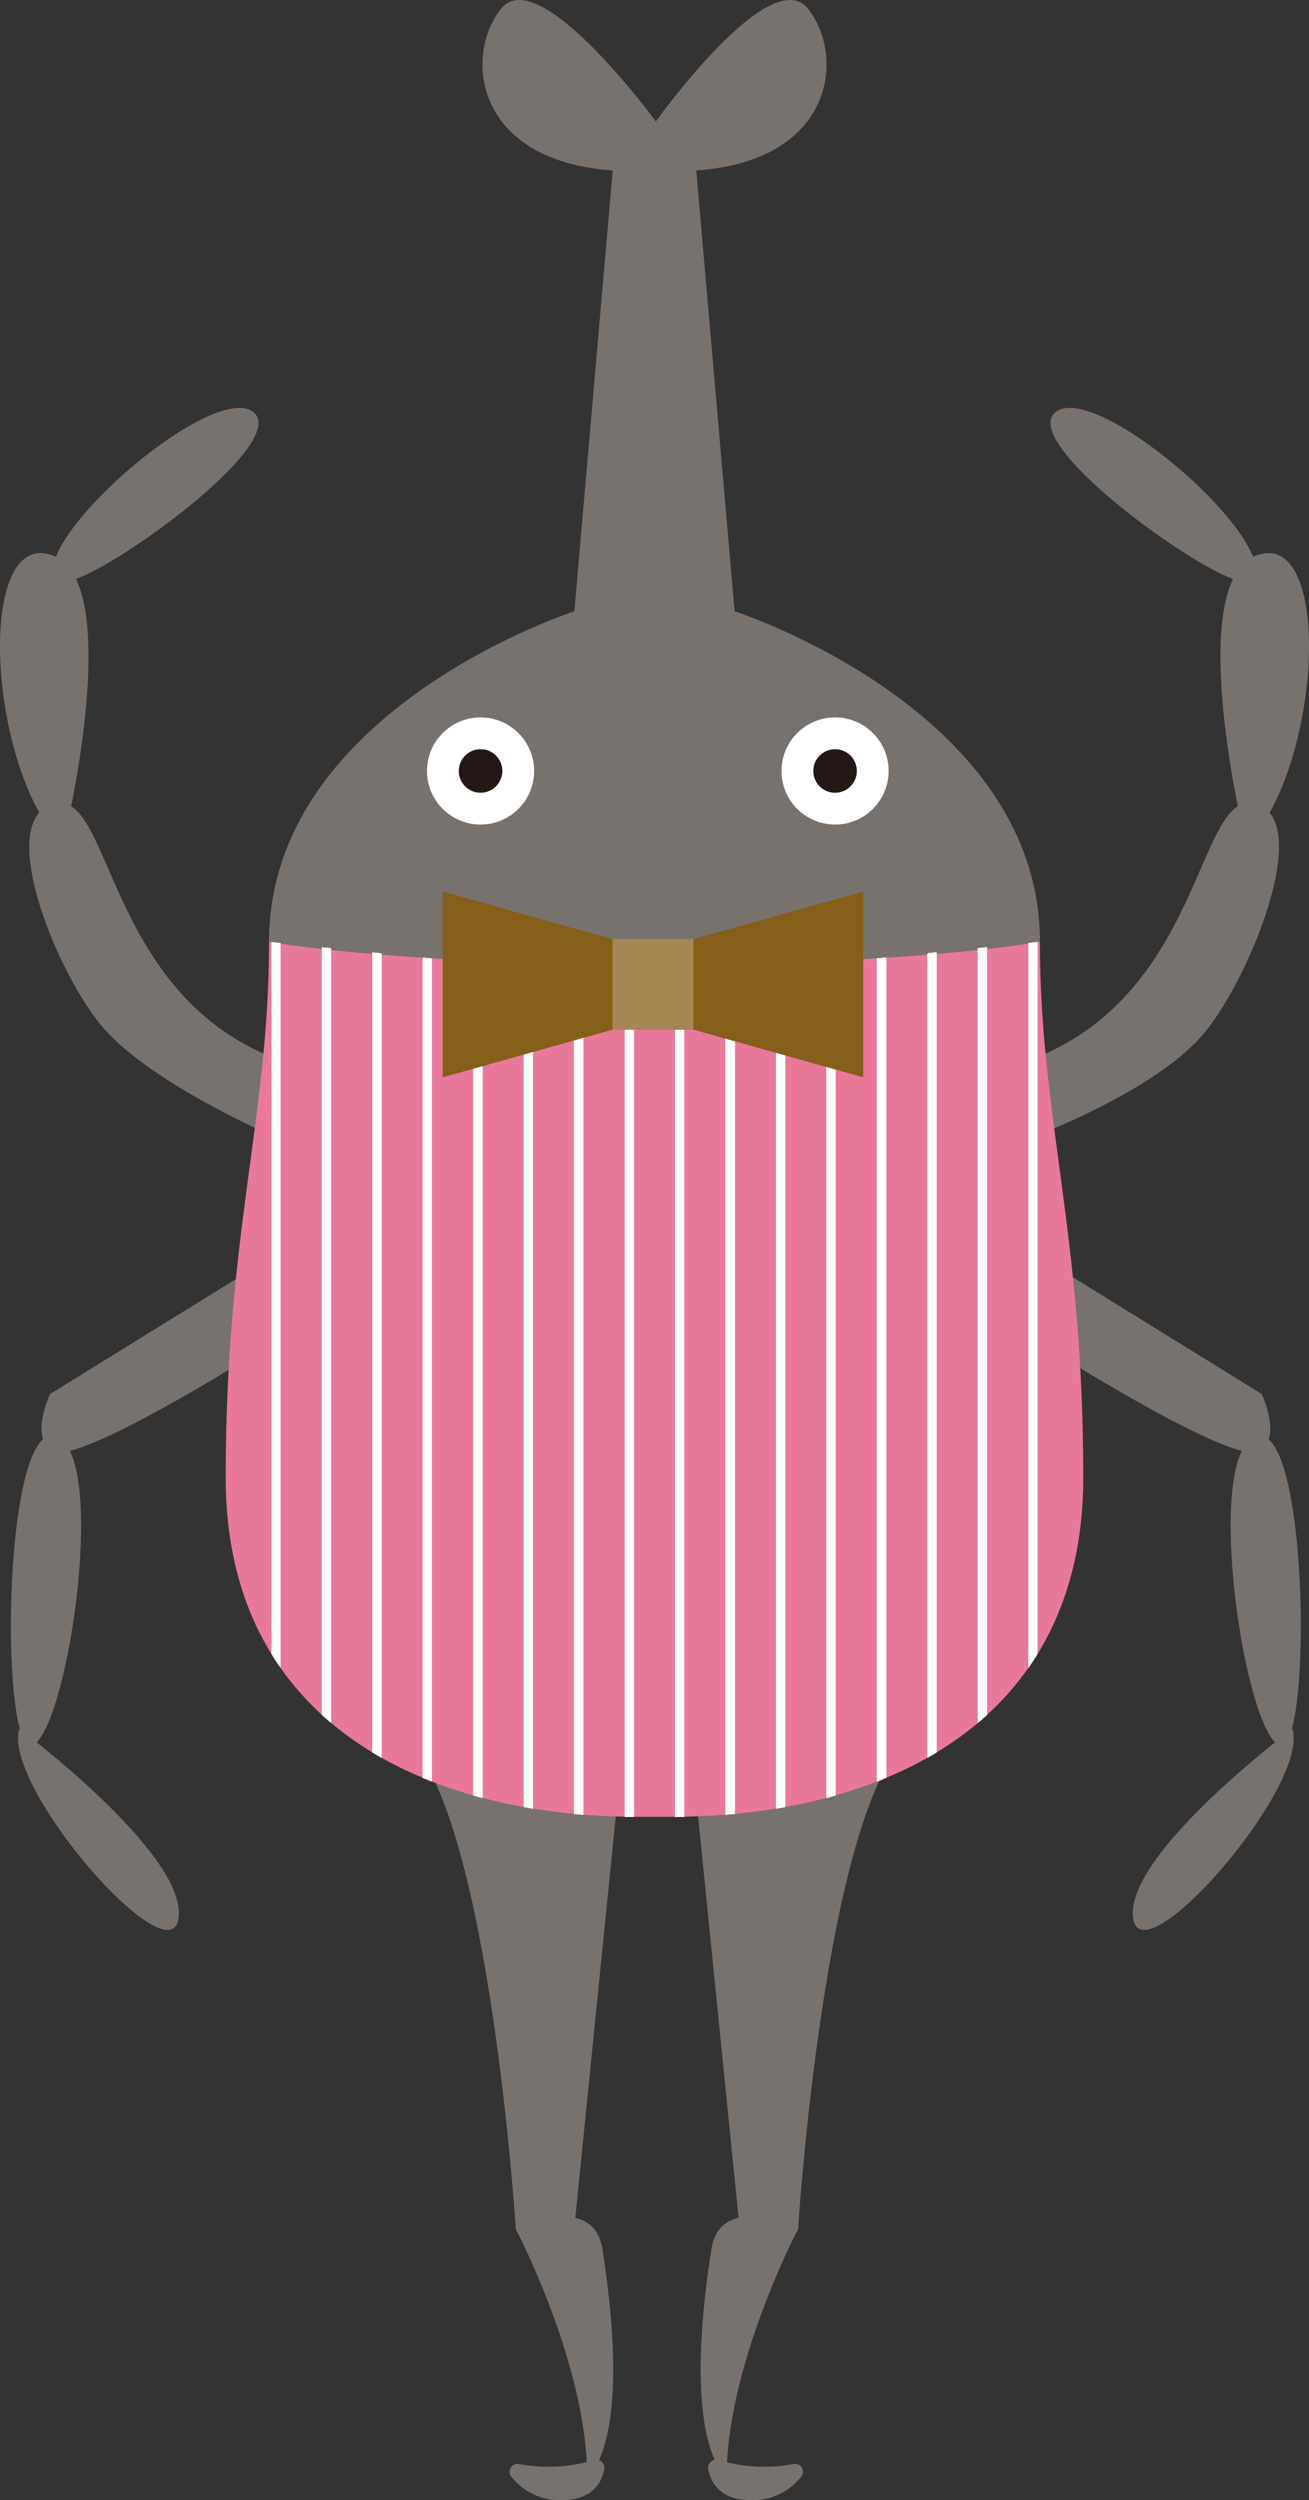
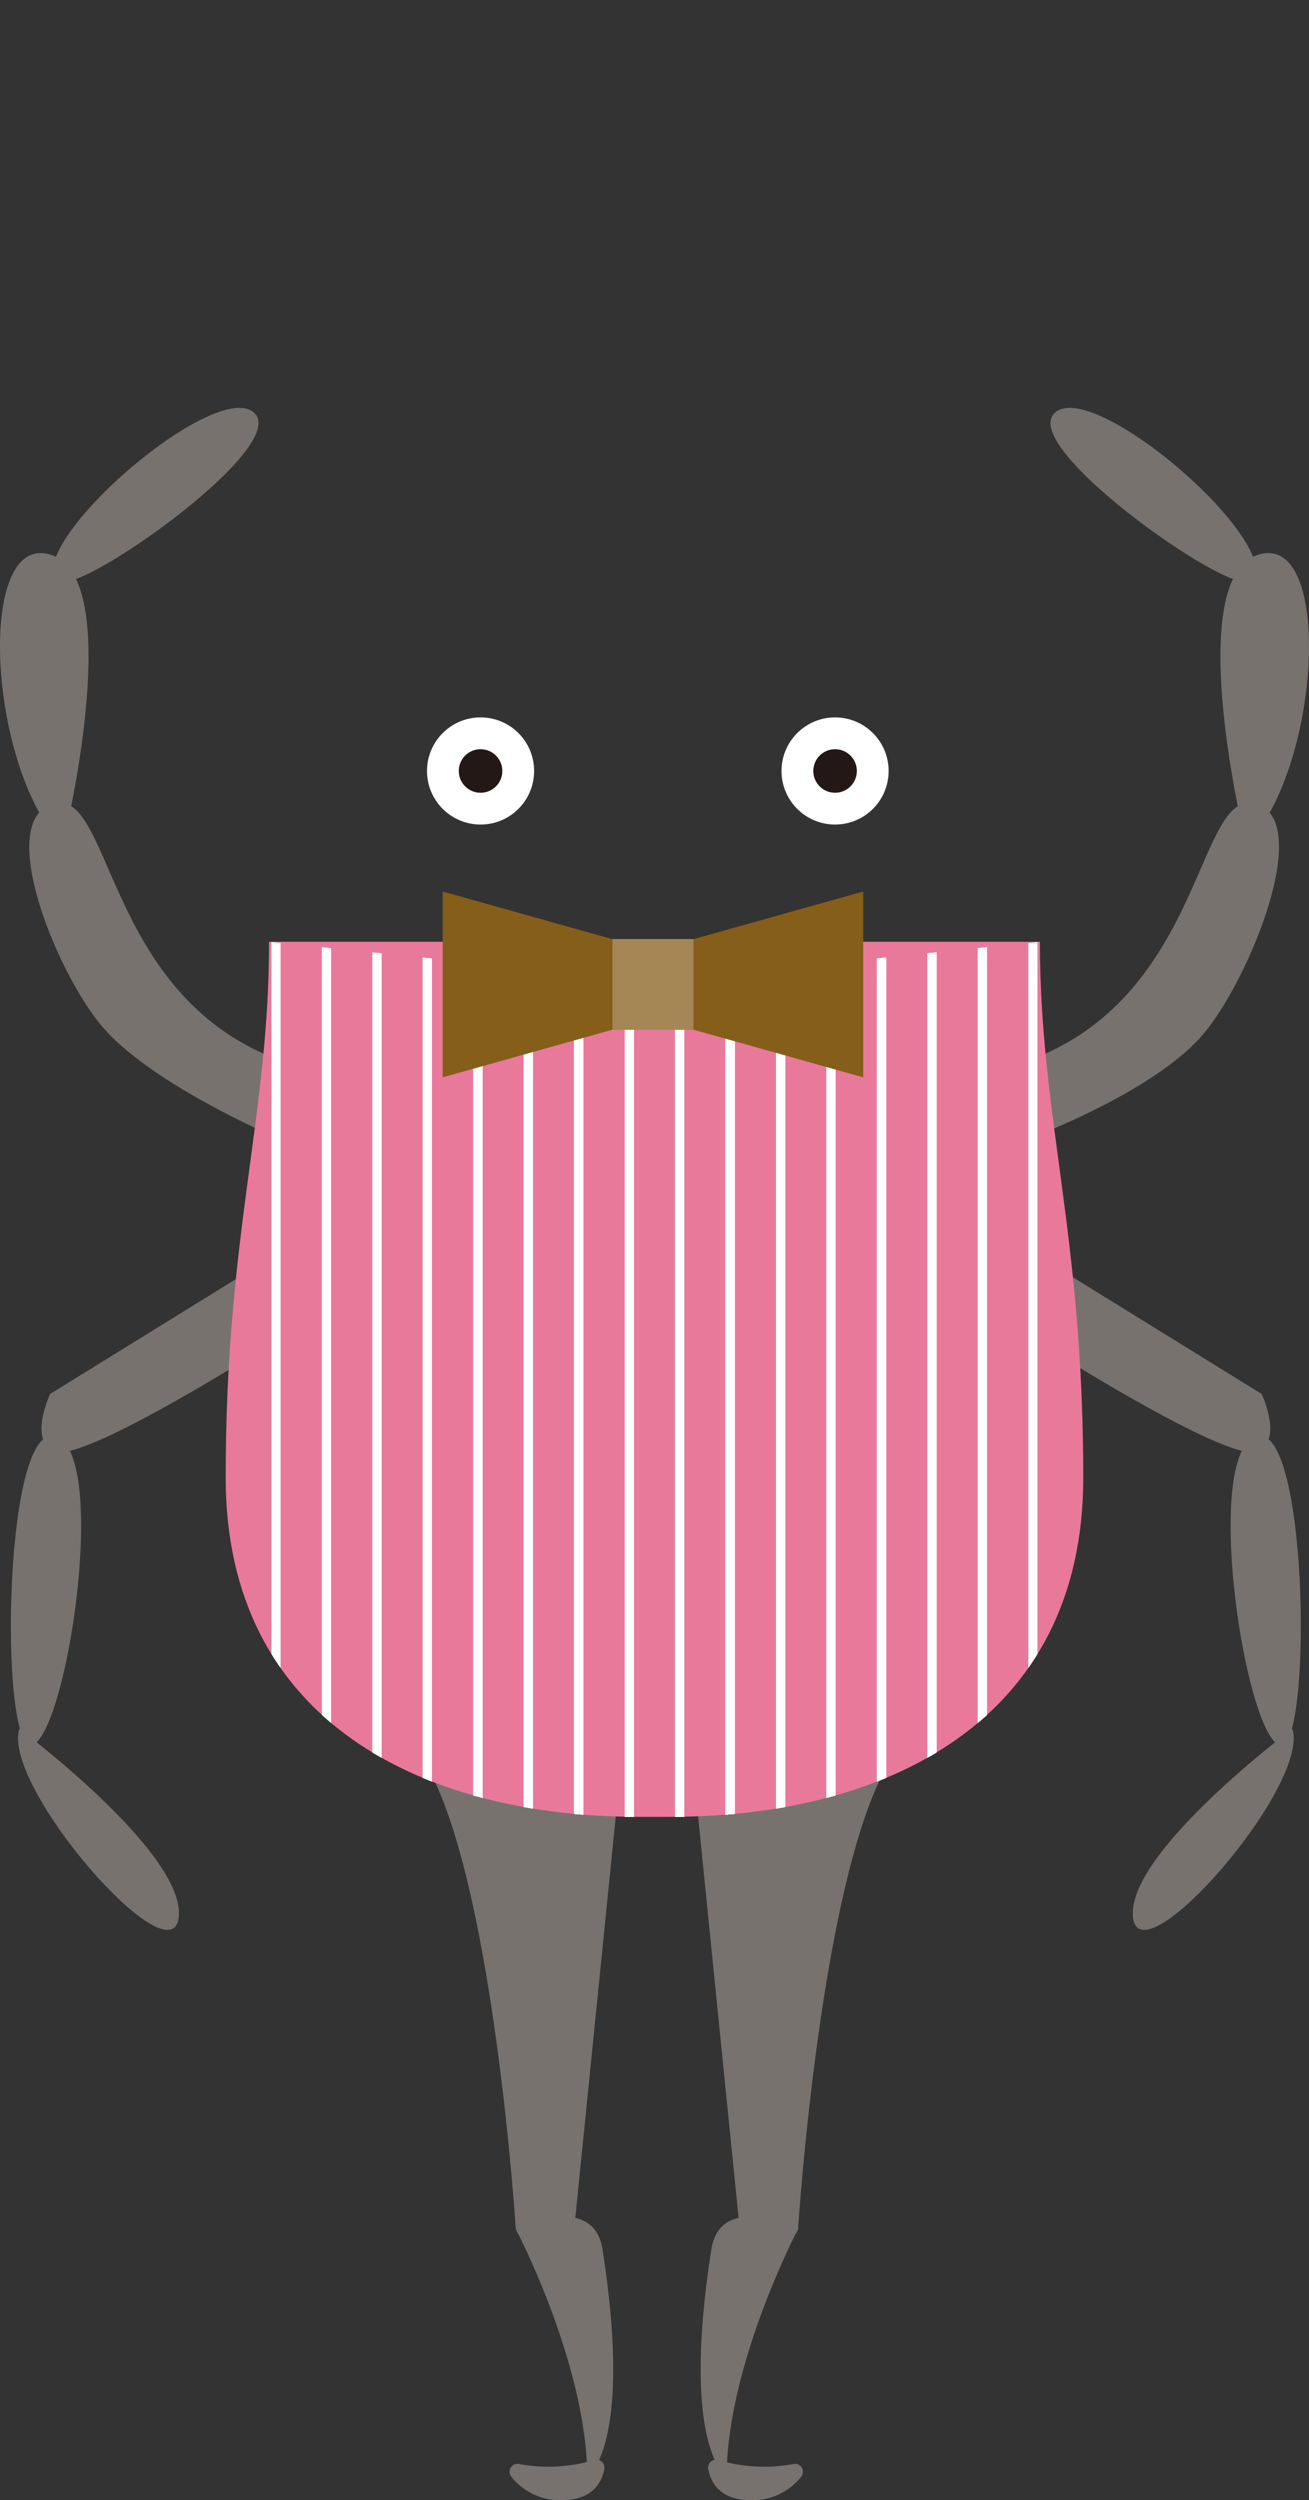
<svg xmlns="http://www.w3.org/2000/svg" width="153.982" height="294.001" viewBox="0 0 153.982 294.001">
  <rect x="0" y="0" width="153.982" height="294.001" fill="#333333" stroke="none" />
  <defs>
    <clipPath id="clip-path">
      <path id="SVGID" d="M562.743,252.956c0,20.7-5.1,34.2-5.1,63s23.4,39.9,48.6,39.9h3.68c25.2,0,48.6-11.1,48.6-39.9s-5.1-42.3-5.1-63l-45.489,4.656Z" transform="translate(-557.643 -252.956)" fill="none" />
    </clipPath>
  </defs>
  <g id="グループ_4162" data-name="グループ 4162" transform="translate(-539.038 -175.344)">
    <path id="パス_19224" data-name="パス 19224" d="M570.558,271.647c-20.4-7.8-19.341-32.247-26.4-30-6.6,2.1.28,19.342,5.681,25.942s19.52,12.761,19.52,12.761" transform="translate(1.03 28.244)" fill="#78726f" />
    <path id="パス_19225" data-name="パス 19225" d="M546.988,252.681s6.6-28.5-1.8-31.5-7.8,21-.6,31.8" transform="translate(0 19.458)" fill="#78726f" />
    <path id="パス_19226" data-name="パス 19226" d="M543.348,228.09c.6-6.6,19.5-22.2,23.7-18.6s-16.5,18.6-21.6,19.8" transform="translate(1.84 14.35)" fill="#78726f" />
    <path id="パス_19227" data-name="パス 19227" d="M566.657,280.18l-23.18,14.326s-2.606,5.469.521,6.771,22.66-10.939,22.66-10.939" transform="translate(1.46 44.757)" fill="#78726f" />
    <path id="パス_19228" data-name="パス 19228" d="M545.075,293.716c6.277,1.57,1.824,33.079-2.344,36.205S538.824,292.154,545.075,293.716Z" transform="translate(0.383 50.517)" fill="#78726f" />
    <path id="パス_19229" data-name="パス 19229" d="M624.137,271.647c20.4-7.8,19.341-32.247,26.4-30,6.6,2.1-.7,20.242-6.1,26.842s-19.1,11.861-19.1,11.861" transform="translate(36.331 28.244)" fill="#78726f" />
    <path id="パス_19230" data-name="パス 19230" d="M642.114,252.681s-6.6-28.5,1.8-31.5,7.8,21,.6,31.8" transform="translate(42.954 19.458)" fill="#78726f" />
    <path id="パス_19231" data-name="パス 19231" d="M649.9,228.09c-.6-6.6-19.5-22.2-23.7-18.6s16.5,18.6,21.6,19.8" transform="translate(36.972 14.35)" fill="#78726f" />
    <path id="パス_19232" data-name="パス 19232" d="M626.8,280.18l23.182,14.326s2.6,5.469-.521,6.771S626.8,290.338,626.8,290.338" transform="translate(37.466 44.757)" fill="#78726f" />
    <path id="パス_19233" data-name="パス 19233" d="M643.61,293.716c-6.277,1.57-1.824,33.079,2.343,36.205S649.86,292.154,643.61,293.716Z" transform="translate(43.312 50.517)" fill="#78726f" />
    <path id="パス_19234" data-name="パス 19234" d="M651.2,317.813s-19.535,14.586-18.754,22.14S653.282,324.585,651.2,317.813Z" transform="translate(39.868 60.824)" fill="#78726f" />
    <path id="パス_19235" data-name="パス 19235" d="M540.677,317.813s19.535,14.586,18.753,22.14S538.593,324.585,540.677,317.813Z" transform="translate(0.635 60.824)" fill="#78726f" />
    <line id="線_136" data-name="線 136" y2="107.705" transform="translate(606.969 285.631)" fill="none" stroke="#fff" stroke-miterlimit="10" stroke-width="1.262" />
    <path id="パス_19236" data-name="パス 19236" d="M573.78,320.125c8.4,12.9,11.1,55.506,11.1,55.506s.9,3.6,6.9-.3l5.1-50.556" transform="translate(14.832 61.811)" fill="#78726f" />
    <path id="パス_19237" data-name="パス 19237" d="M581.559,359.468s8.4,15.969,8.4,29.169c0,0,5.452-3.422,1.8-26.769C590.681,354.974,581.559,359.468,581.559,359.468Z" transform="translate(18.154 77.993)" fill="#78726f" />
    <path id="パス_19238" data-name="パス 19238" d="M608.256,359.468s-8.4,15.969-8.4,29.169c0,0-5.452-3.422-1.8-26.769C599.135,354.974,608.256,359.468,608.256,359.468Z" transform="translate(24.659 77.993)" fill="#78726f" />
    <path id="パス_19239" data-name="パス 19239" d="M591.017,378.084a19,19,0,0,1-8.827.478.927.927,0,0,0-.943,1.475,7.234,7.234,0,0,0,5.916,2.767c3.71,0,4.752-2.16,5.026-3.669A.93.93,0,0,0,591.017,378.084Z" transform="translate(17.934 86.541)" fill="#78726f" />
    <path id="パス_19240" data-name="パス 19240" d="M619.522,320.125c-8.4,12.9-11.1,55.506-11.1,55.506s-.9,3.6-6.9-.3l-5.1-50.556" transform="translate(24.499 61.811)" fill="#78726f" />
    <path id="パス_19241" data-name="パス 19241" d="M598.6,378.084a19,19,0,0,0,8.827.478.926.926,0,0,1,.942,1.475,7.23,7.23,0,0,1-5.916,2.767c-3.709,0-4.75-2.16-5.026-3.669A.931.931,0,0,1,598.6,378.084Z" transform="translate(24.922 86.541)" fill="#78726f" />
    <path id="パス_19242" data-name="パス 19242" d="M562.743,252.956c0,20.7-5.1,34.2-5.1,63s23.4,39.9,48.6,39.9h3.68c25.2,0,48.6-11.1,48.6-39.9s-5.1-42.3-5.1-63Z" transform="translate(7.943 33.135)" fill="#e9799a" />
-     <path id="パス_19243" data-name="パス 19243" d="M561.217,286.091c0-27.3,35.914-38.861,35.914-38.861l4.515-51.842c-16.033-1.087-17.618-13.229-13.192-18.962s18.265,13.2,18.265,13.2,13.52-18.934,17.946-13.2,2.841,17.875-13.192,18.962l4.513,51.842s35.914,11.56,35.914,38.861c0,0-14.5,2.69-45.326,2.69S561.217,286.091,561.217,286.091Z" transform="translate(9.469)" fill="#78726f" />
    <circle id="楕円形_322" data-name="楕円形 322" cx="6.3" cy="6.3" r="6.3" transform="translate(630.97 259.705)" fill="#fff" />
    <circle id="楕円形_323" data-name="楕円形 323" cx="2.562" cy="2.562" r="2.562" transform="translate(634.708 263.444)" fill="#231815" />
    <circle id="楕円形_324" data-name="楕円形 324" cx="6.3" cy="6.3" r="6.3" transform="translate(589.268 259.705)" fill="#fff" />
    <circle id="楕円形_325" data-name="楕円形 325" cx="2.562" cy="2.562" r="2.562" transform="translate(593.006 263.444)" fill="#231815" />
    <g id="グループ_3931" data-name="グループ 3931" transform="translate(565.586 286.091)">
      <g id="グループ_3930" data-name="グループ 3930" clip-path="url(#clip-path)">
        <g id="グループ_3929" data-name="グループ 3929" transform="translate(5.92 -1.585)">
-           <line id="線_137" data-name="線 137" y2="107.705" transform="translate(89.035)" fill="none" stroke="#fff" stroke-miterlimit="10" stroke-width="1.073" />
          <line id="線_138" data-name="線 138" y2="107.705" transform="translate(83.1)" fill="none" stroke="#fff" stroke-miterlimit="10" stroke-width="1.073" />
          <line id="線_139" data-name="線 139" y2="107.705" transform="translate(77.164)" fill="none" stroke="#fff" stroke-miterlimit="10" stroke-width="1.073" />
          <line id="線_140" data-name="線 140" y2="107.705" transform="translate(71.228)" fill="none" stroke="#fff" stroke-miterlimit="10" stroke-width="1.073" />
          <line id="線_141" data-name="線 141" y2="107.705" transform="translate(65.293)" fill="none" stroke="#fff" stroke-miterlimit="10" stroke-width="1.073" />
          <line id="線_142" data-name="線 142" y2="107.705" transform="translate(89.035)" fill="none" stroke="#fff" stroke-miterlimit="10" stroke-width="1.073" />
          <line id="線_143" data-name="線 143" y2="107.705" transform="translate(83.1)" fill="none" stroke="#fff" stroke-miterlimit="10" stroke-width="1.073" />
          <line id="線_144" data-name="線 144" y2="107.705" transform="translate(77.164)" fill="none" stroke="#fff" stroke-miterlimit="10" stroke-width="1.073" />
-           <line id="線_145" data-name="線 145" y2="107.705" transform="translate(71.228)" fill="none" stroke="#fff" stroke-miterlimit="10" stroke-width="1.073" />
          <line id="線_146" data-name="線 146" y2="107.705" transform="translate(65.293)" fill="none" stroke="#fff" stroke-miterlimit="10" stroke-width="1.073" />
          <line id="線_147" data-name="線 147" y2="107.705" transform="translate(59.357)" fill="none" stroke="#fff" stroke-miterlimit="10" stroke-width="1.073" />
          <line id="線_148" data-name="線 148" y2="107.705" transform="translate(83.1)" fill="none" stroke="#fff" stroke-miterlimit="10" stroke-width="1.073" />
          <line id="線_149" data-name="線 149" y2="107.705" transform="translate(77.164)" fill="none" stroke="#fff" stroke-miterlimit="10" stroke-width="1.073" />
          <line id="線_150" data-name="線 150" y2="107.705" transform="translate(71.228)" fill="none" stroke="#fff" stroke-miterlimit="10" stroke-width="1.073" />
          <line id="線_151" data-name="線 151" y2="107.705" transform="translate(65.293)" fill="none" stroke="#fff" stroke-miterlimit="10" stroke-width="1.073" />
          <line id="線_152" data-name="線 152" y2="107.705" transform="translate(59.357)" fill="none" stroke="#fff" stroke-miterlimit="10" stroke-width="1.073" />
          <line id="線_153" data-name="線 153" y2="107.705" transform="translate(53.421)" fill="none" stroke="#fff" stroke-miterlimit="10" stroke-width="1.073" />
          <line id="線_154" data-name="線 154" y2="107.705" transform="translate(77.164)" fill="none" stroke="#fff" stroke-miterlimit="10" stroke-width="1.073" />
          <line id="線_155" data-name="線 155" y2="107.705" transform="translate(71.228)" fill="none" stroke="#fff" stroke-miterlimit="10" stroke-width="1.073" />
          <line id="線_156" data-name="線 156" y2="107.705" transform="translate(65.293)" fill="none" stroke="#fff" stroke-miterlimit="10" stroke-width="1.073" />
          <line id="線_157" data-name="線 157" y2="107.705" transform="translate(59.357)" fill="none" stroke="#fff" stroke-miterlimit="10" stroke-width="1.073" />
          <line id="線_158" data-name="線 158" y2="107.705" transform="translate(53.421)" fill="none" stroke="#fff" stroke-miterlimit="10" stroke-width="1.073" />
          <line id="線_159" data-name="線 159" y2="107.705" transform="translate(47.486)" fill="none" stroke="#fff" stroke-miterlimit="10" stroke-width="1.073" />
          <line id="線_160" data-name="線 160" y2="107.705" transform="translate(71.228)" fill="none" stroke="#fff" stroke-miterlimit="10" stroke-width="1.073" />
          <line id="線_161" data-name="線 161" y2="107.705" transform="translate(65.293)" fill="none" stroke="#fff" stroke-miterlimit="10" stroke-width="1.073" />
          <line id="線_162" data-name="線 162" y2="107.705" transform="translate(59.357)" fill="none" stroke="#fff" stroke-miterlimit="10" stroke-width="1.073" />
          <line id="線_163" data-name="線 163" y2="107.705" transform="translate(53.421)" fill="none" stroke="#fff" stroke-miterlimit="10" stroke-width="1.073" />
          <line id="線_164" data-name="線 164" y2="107.705" transform="translate(47.486)" fill="none" stroke="#fff" stroke-miterlimit="10" stroke-width="1.073" />
          <line id="線_165" data-name="線 165" y2="107.705" transform="translate(41.55)" fill="none" stroke="#fff" stroke-miterlimit="10" stroke-width="1.073" />
          <line id="線_166" data-name="線 166" y2="107.705" transform="translate(65.293)" fill="none" stroke="#fff" stroke-miterlimit="10" stroke-width="1.073" />
          <line id="線_167" data-name="線 167" y2="107.705" transform="translate(59.357)" fill="none" stroke="#fff" stroke-miterlimit="10" stroke-width="1.073" />
          <line id="線_168" data-name="線 168" y2="107.705" transform="translate(53.421)" fill="none" stroke="#fff" stroke-miterlimit="10" stroke-width="1.073" />
          <line id="線_169" data-name="線 169" y2="107.705" transform="translate(47.486)" fill="none" stroke="#fff" stroke-miterlimit="10" stroke-width="1.073" />
          <line id="線_170" data-name="線 170" y2="107.705" transform="translate(41.55)" fill="none" stroke="#fff" stroke-miterlimit="10" stroke-width="1.073" />
          <line id="線_171" data-name="線 171" y2="107.705" transform="translate(35.614)" fill="none" stroke="#fff" stroke-miterlimit="10" stroke-width="1.073" />
          <line id="線_172" data-name="線 172" y2="107.705" transform="translate(59.357)" fill="none" stroke="#fff" stroke-miterlimit="10" stroke-width="1.073" />
          <line id="線_173" data-name="線 173" y2="107.705" transform="translate(53.421)" fill="none" stroke="#fff" stroke-miterlimit="10" stroke-width="1.073" />
          <line id="線_174" data-name="線 174" y2="107.705" transform="translate(47.486)" fill="none" stroke="#fff" stroke-miterlimit="10" stroke-width="1.073" />
          <line id="線_175" data-name="線 175" y2="107.705" transform="translate(41.55)" fill="none" stroke="#fff" stroke-miterlimit="10" stroke-width="1.073" />
          <line id="線_176" data-name="線 176" y2="107.705" transform="translate(35.614)" fill="none" stroke="#fff" stroke-miterlimit="10" stroke-width="1.073" />
          <line id="線_177" data-name="線 177" y2="107.705" transform="translate(29.678)" fill="none" stroke="#fff" stroke-miterlimit="10" stroke-width="1.073" />
          <line id="線_178" data-name="線 178" y2="107.705" transform="translate(53.421)" fill="none" stroke="#fff" stroke-miterlimit="10" stroke-width="1.073" />
          <line id="線_179" data-name="線 179" y2="107.705" transform="translate(47.486)" fill="none" stroke="#fff" stroke-miterlimit="10" stroke-width="1.073" />
          <line id="線_180" data-name="線 180" y2="107.705" transform="translate(41.55)" fill="none" stroke="#fff" stroke-miterlimit="10" stroke-width="1.073" />
          <line id="線_181" data-name="線 181" y2="107.705" transform="translate(35.614)" fill="none" stroke="#fff" stroke-miterlimit="10" stroke-width="1.073" />
          <line id="線_182" data-name="線 182" y2="107.705" transform="translate(29.678)" fill="none" stroke="#fff" stroke-miterlimit="10" stroke-width="1.073" />
          <line id="線_183" data-name="線 183" y2="107.705" transform="translate(23.743)" fill="none" stroke="#fff" stroke-miterlimit="10" stroke-width="1.073" />
          <line id="線_184" data-name="線 184" y2="107.705" transform="translate(47.486)" fill="none" stroke="#fff" stroke-miterlimit="10" stroke-width="1.073" />
          <line id="線_185" data-name="線 185" y2="107.705" transform="translate(41.55)" fill="none" stroke="#fff" stroke-miterlimit="10" stroke-width="1.073" />
          <line id="線_186" data-name="線 186" y2="107.705" transform="translate(35.614)" fill="none" stroke="#fff" stroke-miterlimit="10" stroke-width="1.073" />
          <line id="線_187" data-name="線 187" y2="107.705" transform="translate(29.678)" fill="none" stroke="#fff" stroke-miterlimit="10" stroke-width="1.073" />
          <line id="線_188" data-name="線 188" y2="107.705" transform="translate(23.743)" fill="none" stroke="#fff" stroke-miterlimit="10" stroke-width="1.073" />
          <line id="線_189" data-name="線 189" y2="107.705" transform="translate(17.807)" fill="none" stroke="#fff" stroke-miterlimit="10" stroke-width="1.073" />
          <line id="線_190" data-name="線 190" y2="107.705" transform="translate(41.55)" fill="none" stroke="#fff" stroke-miterlimit="10" stroke-width="1.073" />
          <line id="線_191" data-name="線 191" y2="107.705" transform="translate(35.614)" fill="none" stroke="#fff" stroke-miterlimit="10" stroke-width="1.073" />
          <line id="線_192" data-name="線 192" y2="107.705" transform="translate(29.678)" fill="none" stroke="#fff" stroke-miterlimit="10" stroke-width="1.073" />
          <line id="線_193" data-name="線 193" y2="107.705" transform="translate(23.743)" fill="none" stroke="#fff" stroke-miterlimit="10" stroke-width="1.073" />
          <line id="線_194" data-name="線 194" y2="107.705" transform="translate(17.807)" fill="none" stroke="#fff" stroke-miterlimit="10" stroke-width="1.073" />
          <line id="線_195" data-name="線 195" y2="107.705" transform="translate(11.871)" fill="none" stroke="#fff" stroke-miterlimit="10" stroke-width="1.073" />
          <line id="線_196" data-name="線 196" y2="107.705" transform="translate(35.614)" fill="none" stroke="#fff" stroke-miterlimit="10" stroke-width="1.073" />
          <line id="線_197" data-name="線 197" y2="107.705" transform="translate(29.678)" fill="none" stroke="#fff" stroke-miterlimit="10" stroke-width="1.073" />
          <line id="線_198" data-name="線 198" y2="107.705" transform="translate(23.743)" fill="none" stroke="#fff" stroke-miterlimit="10" stroke-width="1.073" />
          <line id="線_199" data-name="線 199" y2="107.705" transform="translate(17.807)" fill="none" stroke="#fff" stroke-miterlimit="10" stroke-width="1.073" />
          <line id="線_200" data-name="線 200" y2="107.705" transform="translate(11.871)" fill="none" stroke="#fff" stroke-miterlimit="10" stroke-width="1.073" />
          <line id="線_201" data-name="線 201" y2="107.705" transform="translate(5.936)" fill="none" stroke="#fff" stroke-miterlimit="10" stroke-width="1.073" />
          <line id="線_202" data-name="線 202" y2="107.705" transform="translate(29.678)" fill="none" stroke="#fff" stroke-miterlimit="10" stroke-width="1.073" />
          <line id="線_203" data-name="線 203" y2="107.705" transform="translate(23.743)" fill="none" stroke="#fff" stroke-miterlimit="10" stroke-width="1.073" />
          <line id="線_204" data-name="線 204" y2="107.705" transform="translate(17.807)" fill="none" stroke="#fff" stroke-miterlimit="10" stroke-width="1.073" />
          <line id="線_205" data-name="線 205" y2="107.705" transform="translate(11.871)" fill="none" stroke="#fff" stroke-miterlimit="10" stroke-width="1.073" />
          <line id="線_206" data-name="線 206" y2="107.705" transform="translate(5.936)" fill="none" stroke="#fff" stroke-miterlimit="10" stroke-width="1.073" />
          <line id="線_207" data-name="線 207" y2="107.705" fill="none" stroke="#fff" stroke-miterlimit="10" stroke-width="1.073" />
        </g>
      </g>
    </g>
    <g id="グループ_3933" data-name="グループ 3933" transform="translate(591.112 280.18)">
      <g id="グループ_3932" data-name="グループ 3932">
        <path id="パス_19244" data-name="パス 19244" d="M575.532,248.814l20.719,5.813v10.226l-20.719,5.813Z" transform="translate(-575.532 -248.814)" fill="#855e1a" />
        <path id="パス_19245" data-name="パス 19245" d="M616.4,248.814l-20.719,5.813v10.226l20.719,5.813Z" transform="translate(-566.93 -248.814)" fill="#855e1a" />
      </g>
      <rect id="長方形_1404" data-name="長方形 1404" width="9.525" height="10.679" transform="translate(19.973 5.586)" fill="#a48754" />
    </g>
  </g>
</svg>